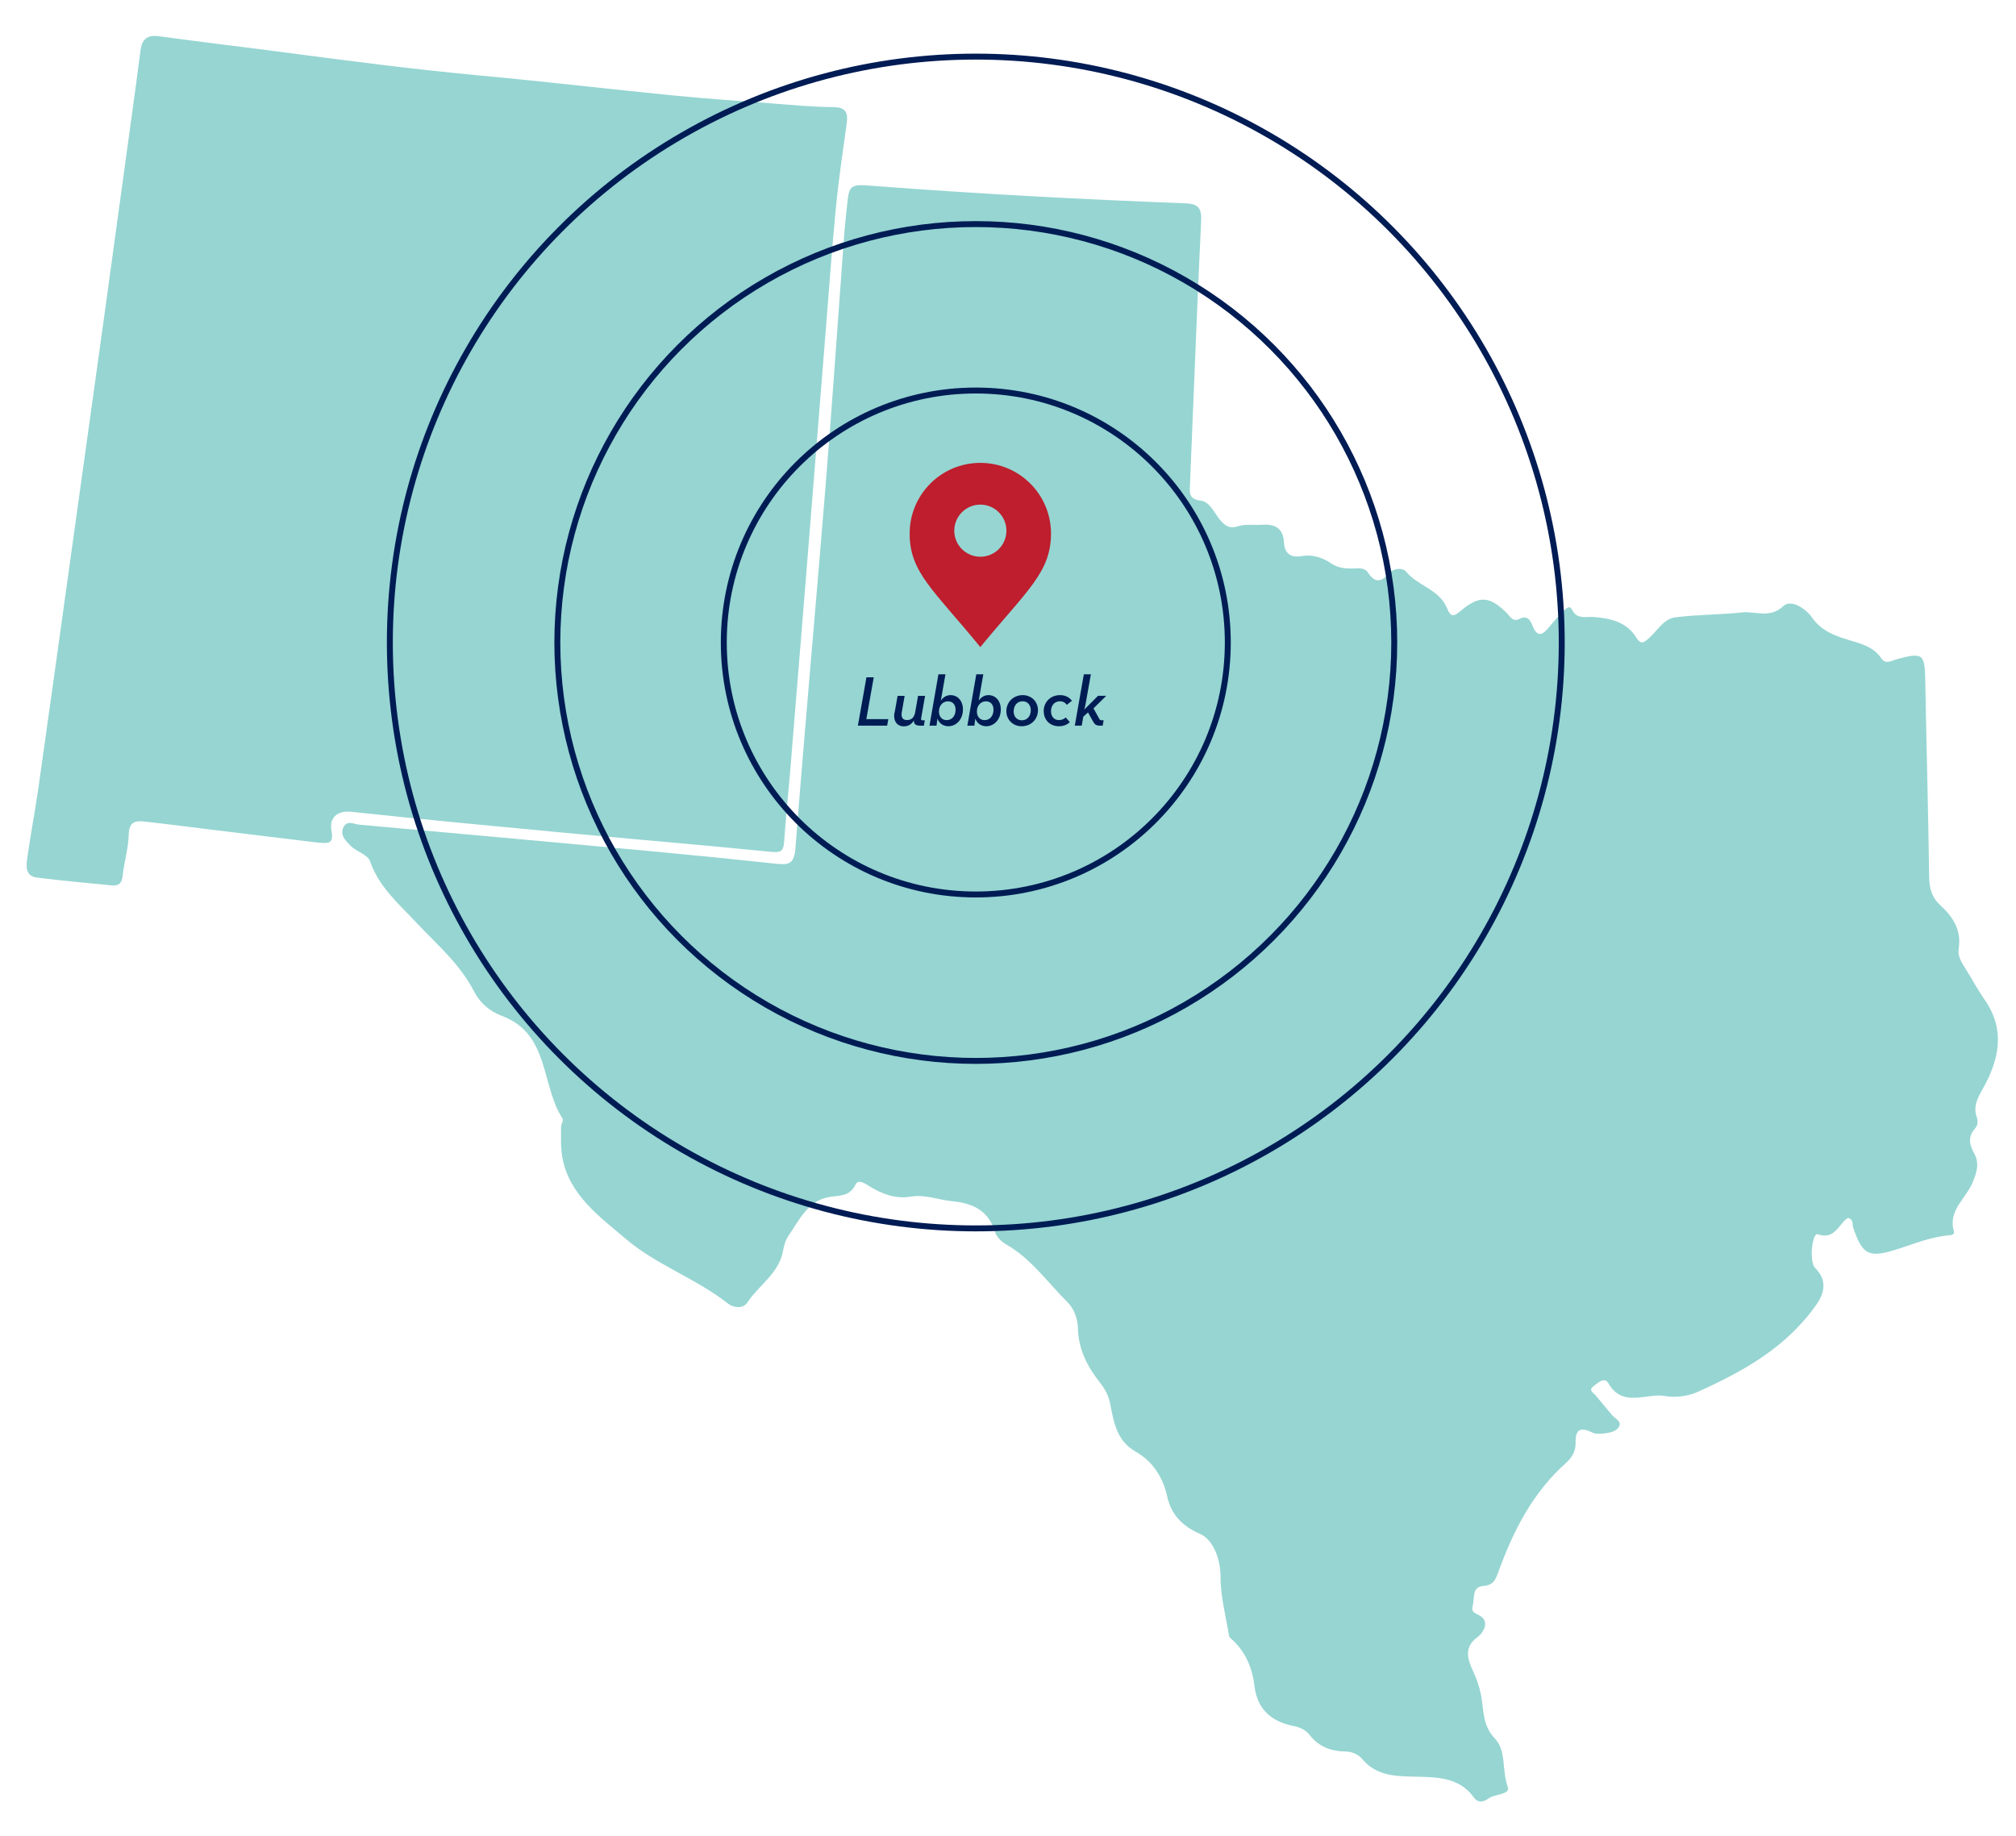
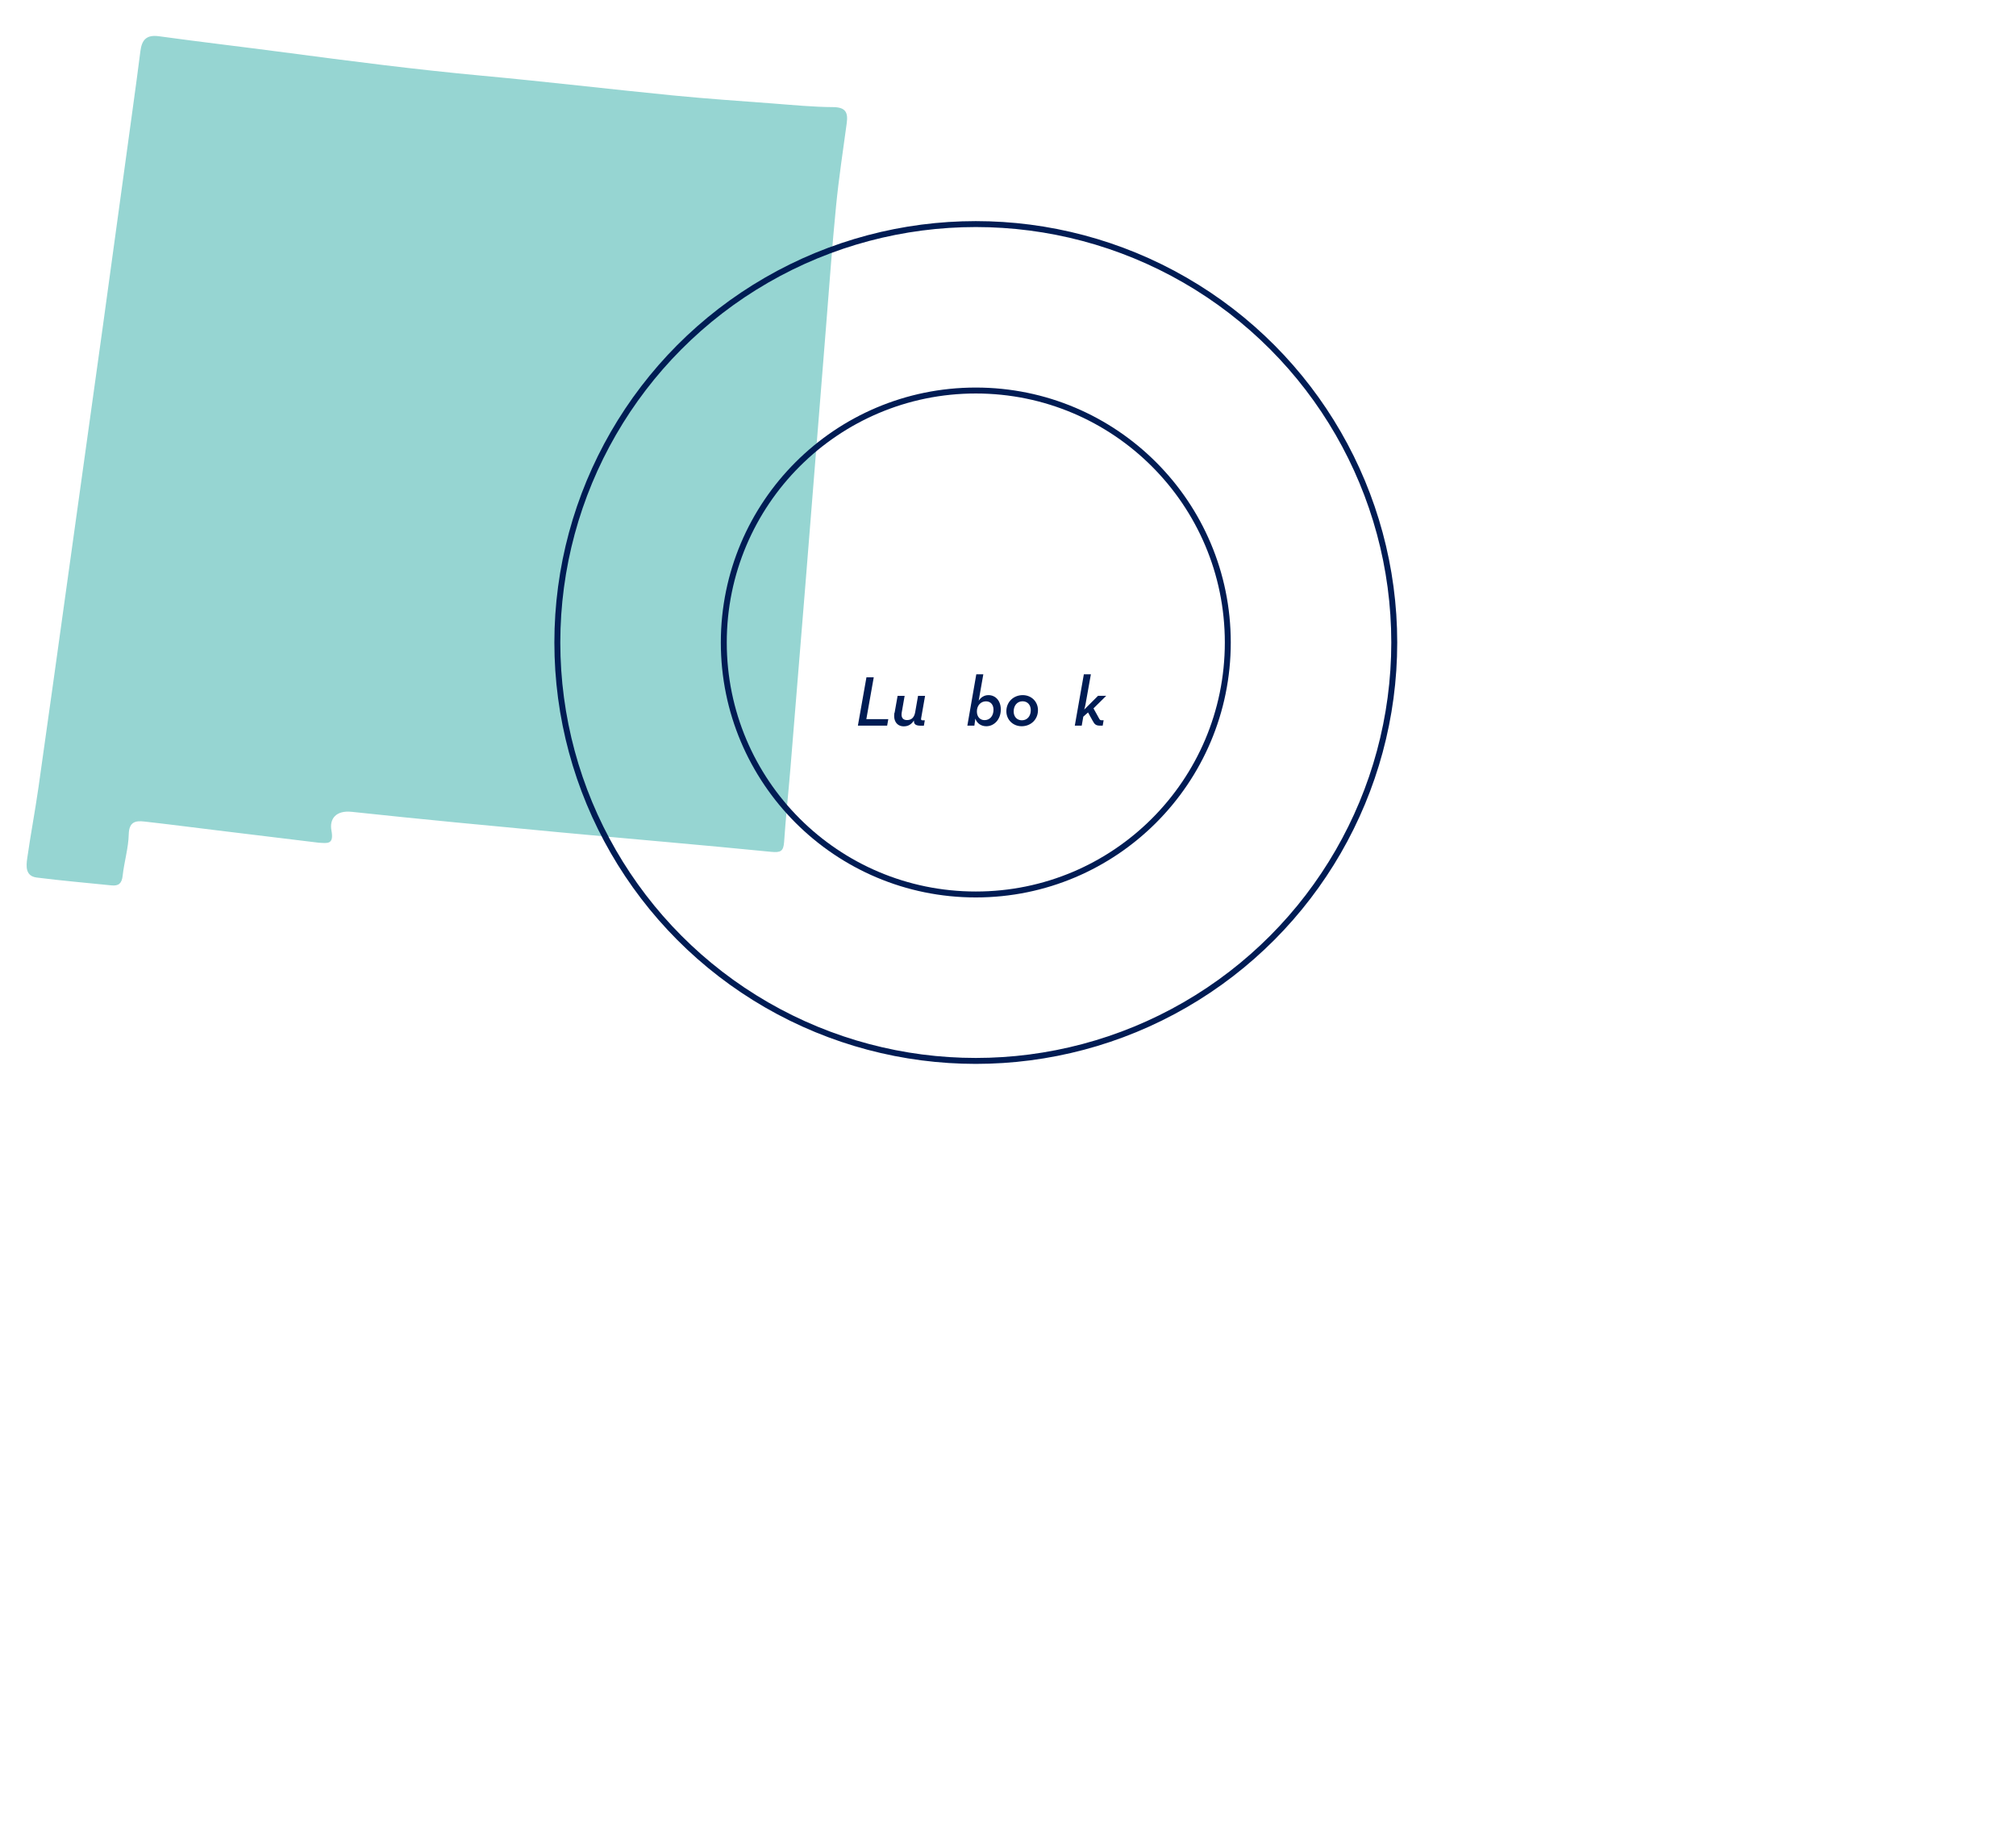
<svg xmlns="http://www.w3.org/2000/svg" id="Layer_1" data-name="Layer 1" viewBox="0 0 370 337">
  <defs>
    <style> .cls-1 { fill: #001c54; } .cls-2 { fill: #be1e2d; } .cls-3 { fill: #96d5d2; } .cls-4 { fill: none; stroke: #001c54; stroke-miterlimit: 10; stroke-width: 1.09px; } </style>
  </defs>
-   <path class="cls-3" d="M339.14,223.56c-1.67,1.03-2.35,4.1-5.55,2.99-.98-.34-1.61,5.01-.45,6.18,2.06,2.07,1.92,4.31.24,6.71-5.48,7.84-13.38,12.25-21.82,16.05-1.97.89-4.39,1.04-5.88.76-3.46-.66-7.83,2.26-10.48-2.34-.75-1.29-1.96-.05-2.74.53-1.05.77.06,1.25.46,1.76.94,1.18,1.94,2.31,2.89,3.48.53.65,1.73,1.16,1.42,1.98-.38,1.01-1.64,1.31-2.71,1.43-.74.08-1.62.18-2.24-.13-2.2-1.1-3.18-.66-3.11,1.92.04,1.44-.67,2.68-1.77,3.66-6.12,5.44-9.69,12.49-12.42,20.03-.51,1.41-.93,2.4-2.74,2.53-2.09.15-1.6,2.11-1.92,3.52-.24,1.1-.11,1.24,1.05,1.81,2.2,1.09.93,3.23-.26,4.1-2.62,1.92-1.61,4.32-.78,6.15.67,1.47,1.16,2.81,1.48,4.41.54,2.71.2,5.57,2.56,8.03,2.12,2.2,1.25,5.9,2.35,8.85.54,1.45-2.3,1.27-3.47,2.1-.85.6-1.88,1.06-2.79-.2-2.66-3.69-6.81-3.67-10.64-3.76-3.74-.08-7.2-.11-9.87-3.3-.68-.81-1.81-1.31-3.12-1.33-2.53-.03-4.77-.87-6.43-2.97-.72-.91-1.64-1.43-2.95-1.69-3.96-.78-6.69-2.94-7.21-7.34-.4-3.33-1.65-6.37-4.26-8.67-.16-.14-.37-.32-.4-.5-.59-3.64-1.59-7.28-1.57-10.93,0-2.88-1.16-6.71-3.81-7.86-3.1-1.34-5.25-3.47-5.98-6.82-.78-3.58-2.66-6.46-5.79-8.25-3.53-2.01-4.01-5.45-4.68-8.81-.31-1.55-.98-2.74-1.94-3.96-2.26-2.86-3.88-6.03-3.97-9.8-.04-1.9-.72-3.69-2.01-4.96-3.62-3.59-6.59-7.91-11.14-10.49-1.02-.58-1.82-1.48-2.07-2.32-1.22-3.98-4.15-5.27-7.87-5.63-2.53-.25-4.96-1.28-7.59-.84-2.77.46-5.23-.46-7.59-1.9-.71-.43-2.01-1.42-2.55-.32-1.17,2.41-3.2,1.92-5.17,2.36-3.69.81-5.2,4.24-7.13,7.03-.53.77-.83,1.77-.99,2.7-.72,4.2-4.43,6.34-6.56,9.56-.81,1.23-2.59.96-3.53.22-5.86-4.62-13.22-7.14-18.71-11.83-4.67-3.99-10.53-8.08-11.74-15.13-.31-1.79-.2-3.65-.22-5.48,0-.51.49-1.21.29-1.52-4.01-6.1-2.33-15.56-11.14-18.86-2.22-.83-4.03-2.35-5.15-4.55-2.55-5-6.92-8.69-10.59-12.61-3.31-3.54-6.81-6.48-8.47-11.24-.43-1.23-2.56-1.77-3.63-2.89-.82-.85-1.97-1.94-1.23-3.37.68-1.32,1.9-.53,2.91-.44,17.54,1.59,35.07,3.16,52.6,4.78,7.96.74,15.91,1.53,23.85,2.39,2.22.24,3.34.11,3.57-2.77,1.71-22.08,3.72-44.13,5.51-66.2,1.26-15.5,2.3-31.03,3.45-46.54.12-1.62.31-3.23.47-4.84.44-4.3.45-4.41,4.87-4.07,19.07,1.46,38.16,2.47,57.27,3.2,2.46.09,3,.93,2.89,3.29-.76,16.08-1.36,32.16-2.04,48.25-.06,1.54-.32,2.75,2.01,3.04,1.64.21,2.46,2.29,3.57,3.6.93,1.1,1.77,1.59,3.33,1.08,1.28-.42,2.77-.16,4.17-.26,2.35-.16,4.01.45,4.16,3.21.1,1.92,1.12,2.91,3.18,2.55,2.02-.35,3.84.21,5.51,1.35,1.22.83,2.6.96,4.04.91.96-.03,2.09-.18,2.69.75,1.2,1.84,2.36,1.87,3.76.24.94-1.1,2.62-1.15,3.23-.41,2.17,2.64,6.11,3.29,7.48,6.63.8,1.96,1.41,1.54,2.69.47,3.31-2.75,5.15-2.59,8.24.42.66.65,1.16,1.8,2.36,1.18,1.44-.75,2.01.14,2.43,1.19.91,2.33,1.92,1.74,3.12.23.8-1.01,1.7-1.96,2.6-2.9.43-.45,1.1-1.12,1.54-.24.92,1.87,2.54,1.24,3.97,1.35,3.09.25,6.04.89,7.81,3.75.91,1.47,1.47.9,2.4.08,1.52-1.35,2.66-3.49,4.76-3.76,4.06-.52,8.19-.47,12.27-.91,2.5-.27,5.06,1.2,7.61-1.18,1.4-1.3,4.1.5,5.17,2.04,1.72,2.48,4.07,3.36,6.66,4.16,2.26.7,4.62,1.2,6.09,3.37.85,1.25,1.93.45,2.92.19,4.78-1.29,5.09-1,5.18,4.04.21,12,.55,23.99.71,35.98.03,2.09.5,3.74,2.06,5.16,2.31,2.11,3.9,4.56,3.36,7.94-.2,1.23.38,2.3,1.03,3.33,1.27,2.01,2.38,4.12,3.74,6.07,3.89,5.59,2.62,11.1-.39,16.42-.96,1.71-1.73,3.19-1.07,5.1.27.79.21,1.54-.33,2.13-1.33,1.46-1,2.99-.18,4.46,1.07,1.91.54,3.5-.24,5.42-1.21,2.95-4.56,5.11-3.44,8.98.2.68-.62.69-1.14.74-3.12.32-6.02,1.48-8.97,2.44-5.49,1.8-6.62,1.25-8.39-3.91-.19-.55.18-1.36-.88-1.75Z" />
  <path class="cls-3" d="M58.59,154.69c-6.25-.76-12.5-1.52-18.75-2.28-4.45-.54-8.9-1.12-13.36-1.62-1.66-.19-2.79.09-2.85,2.33-.06,2.55-.84,5.07-1.12,7.62-.15,1.4-.73,1.91-2.06,1.77-4.57-.47-9.16-.86-13.72-1.44-2.09-.27-1.94-2.09-1.73-3.56.62-4.36,1.45-8.69,2.07-13.05,1.9-13.33,3.74-26.67,5.6-40.01,2.08-14.94,4.17-29.87,6.24-44.81,1.83-13.23,3.64-26.47,5.45-39.71.48-3.52.97-7.05,1.41-10.57.26-2.03,1.1-3.02,3.38-2.71,7.69,1.06,15.39,1.95,23.08,2.97,12.07,1.6,24.14,3.16,36.27,4.28,11.7,1.08,23.36,2.47,35.05,3.62,6.12.6,12.25,1.02,18.38,1.48,3.66.28,7.32.64,10.98.66,2.3.02,2.76.99,2.49,2.96-.69,5.07-1.46,10.14-1.96,15.23-.72,7.29-1.23,14.61-1.82,21.91-1.27,15.8-2.52,31.6-3.79,47.39-.91,11.29-1.83,22.57-2.76,33.85-.37,4.51-.86,9.01-1.16,13.53-.12,1.76-.67,1.99-2.41,1.82-12.98-1.29-25.98-2.38-38.97-3.6-12.66-1.19-25.32-2.38-37.97-3.74-2.93-.31-4.12,1.31-3.73,3.43.48,2.58-.69,2.34-2.27,2.24Z" />
-   <path class="cls-2" d="M179.92,84.96c-7.16,0-12.97,5.8-12.97,12.97s4.4,10.34,12.97,20.84c8.49-10.34,12.97-13.68,12.97-20.84s-5.8-12.97-12.97-12.97ZM179.92,102.19c-2.64,0-4.78-2.14-4.78-4.78s2.14-4.79,4.78-4.79,4.79,2.14,4.79,4.79-2.14,4.78-4.79,4.78Z" />
  <g>
    <path class="cls-1" d="M159.02,124.32h1.34l-1.36,7.68h4.03l-.21,1.19h-5.37l1.57-8.87Z" />
    <path class="cls-1" d="M164.19,130.82l.55-3.1h1.29l-.53,3.04c-.16.89.18,1.41.96,1.41.83,0,1.32-.47,1.5-1.42l.53-3.03h1.29l-.72,4.11c-.05.26.01.38.23.38h.44l-.17.99h-.63c-1,0-1.2-.4-1.19-.87v-.09c-.47.72-1.04,1.08-1.88,1.08-1.2,0-1.96-.97-1.7-2.49Z" />
-     <path class="cls-1" d="M172.05,131.91l-.17,1.28h-1.29l1.64-9.42h1.29l-.85,4.84c.42-.63,1.03-1.02,1.79-1.02,1.3,0,2.27,1.04,2.27,2.63,0,1.84-1.23,3.08-2.66,3.08-.94,0-1.7-.51-2.02-1.4ZM175.38,130.27c0-.94-.54-1.54-1.38-1.54-.97,0-1.67.77-1.67,1.86,0,.93.54,1.59,1.41,1.59,1,0,1.64-.8,1.64-1.92Z" />
    <path class="cls-1" d="M179,131.91l-.17,1.28h-1.29l1.64-9.42h1.29l-.85,4.84c.42-.63,1.03-1.02,1.79-1.02,1.3,0,2.27,1.04,2.27,2.63,0,1.84-1.23,3.08-2.66,3.08-.94,0-1.7-.51-2.02-1.4ZM182.34,130.27c0-.94-.54-1.54-1.38-1.54-.97,0-1.67.77-1.67,1.86,0,.93.54,1.59,1.41,1.59,1,0,1.64-.8,1.64-1.92Z" />
    <path class="cls-1" d="M184.7,130.55c0-1.73,1.33-2.96,3-2.96,1.58,0,2.8,1.17,2.8,2.76,0,1.73-1.32,2.95-3,2.95-1.58,0-2.8-1.19-2.8-2.75ZM189.18,130.35c0-.96-.59-1.63-1.51-1.63-.98,0-1.63.78-1.63,1.87,0,.95.6,1.62,1.51,1.62.99,0,1.63-.78,1.63-1.85Z" />
-     <path class="cls-1" d="M191.55,130.54c0-1.71,1.28-2.95,2.99-2.95,1.04,0,1.76.44,2.19,1.04l-.94.74c-.27-.4-.7-.65-1.26-.65-.99,0-1.64.77-1.64,1.81,0,.95.54,1.64,1.45,1.64.67,0,1.03-.29,1.25-.48l.76.85c-.43.42-1.07.76-2.01.76-1.62,0-2.78-1.13-2.78-2.76Z" />
    <path class="cls-1" d="M198.55,133.19h-1.29l1.66-9.42h1.29l-.97,5.44c-.07.38-.16.74-.25,1.03l2.54-2.53h1.5l-2.34,2.31,1.04,1.88c.13.25.25.3.44.3h.38l-.17.99h-.5c-.74,0-1-.25-1.33-.87l-.86-1.55-.87.77-.29,1.66Z" />
  </g>
  <circle class="cls-4" cx="179.09" cy="117.93" r="46.25" />
  <circle class="cls-4" cx="179.09" cy="117.93" r="76.8" />
-   <circle class="cls-4" cx="179.09" cy="117.93" r="107.54" />
</svg>